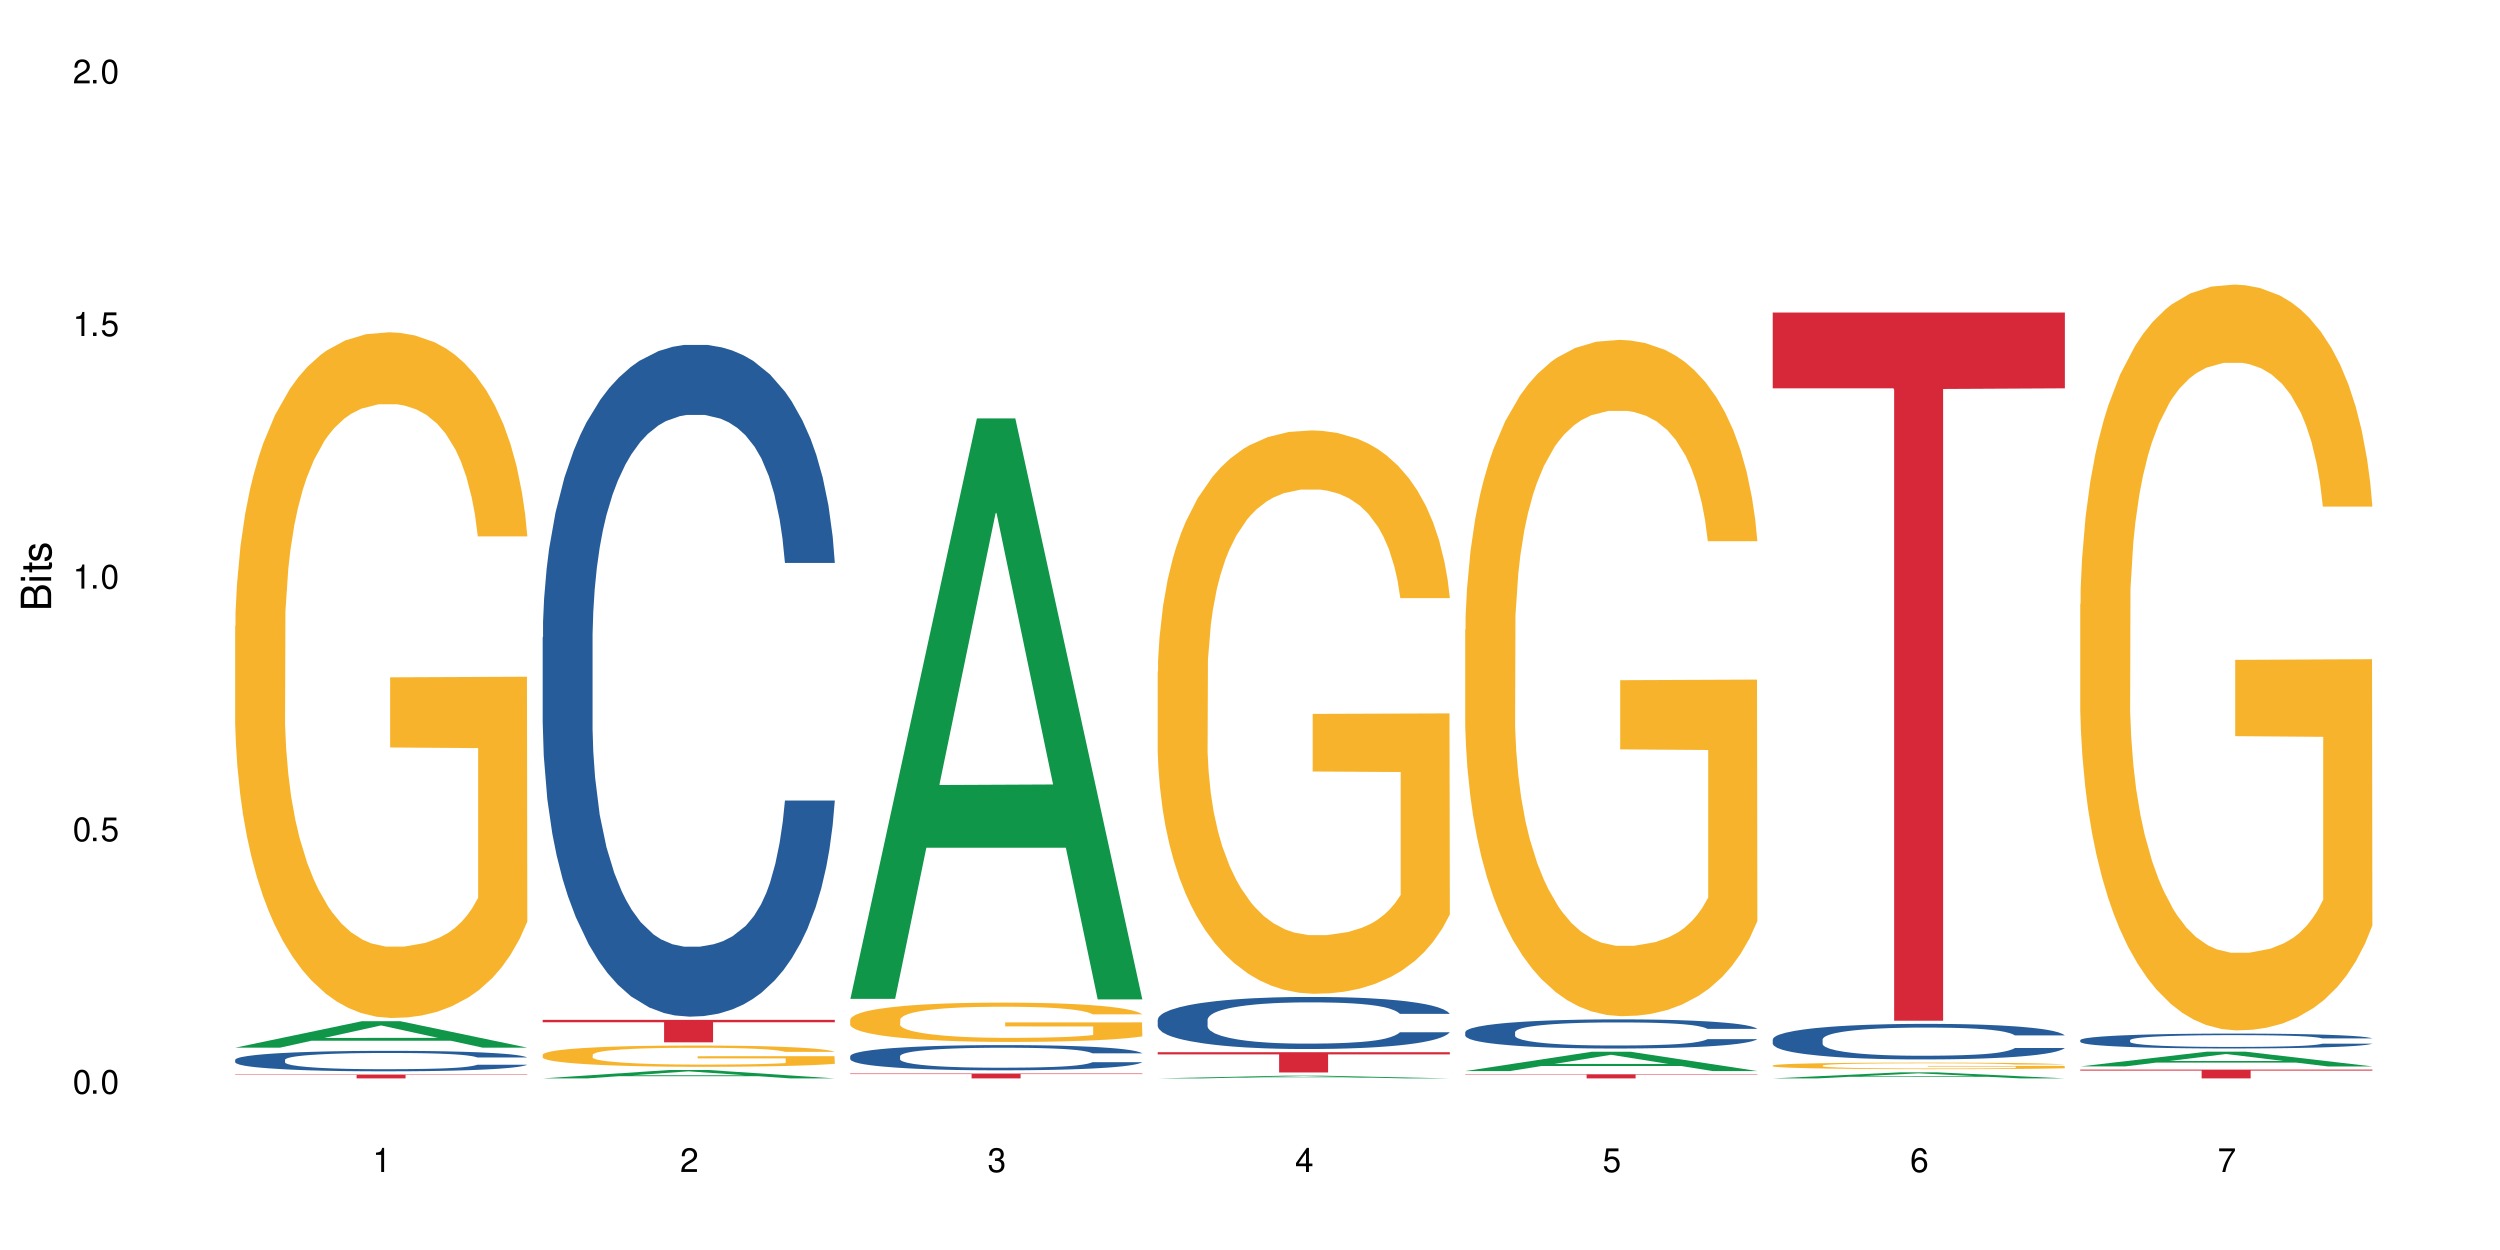
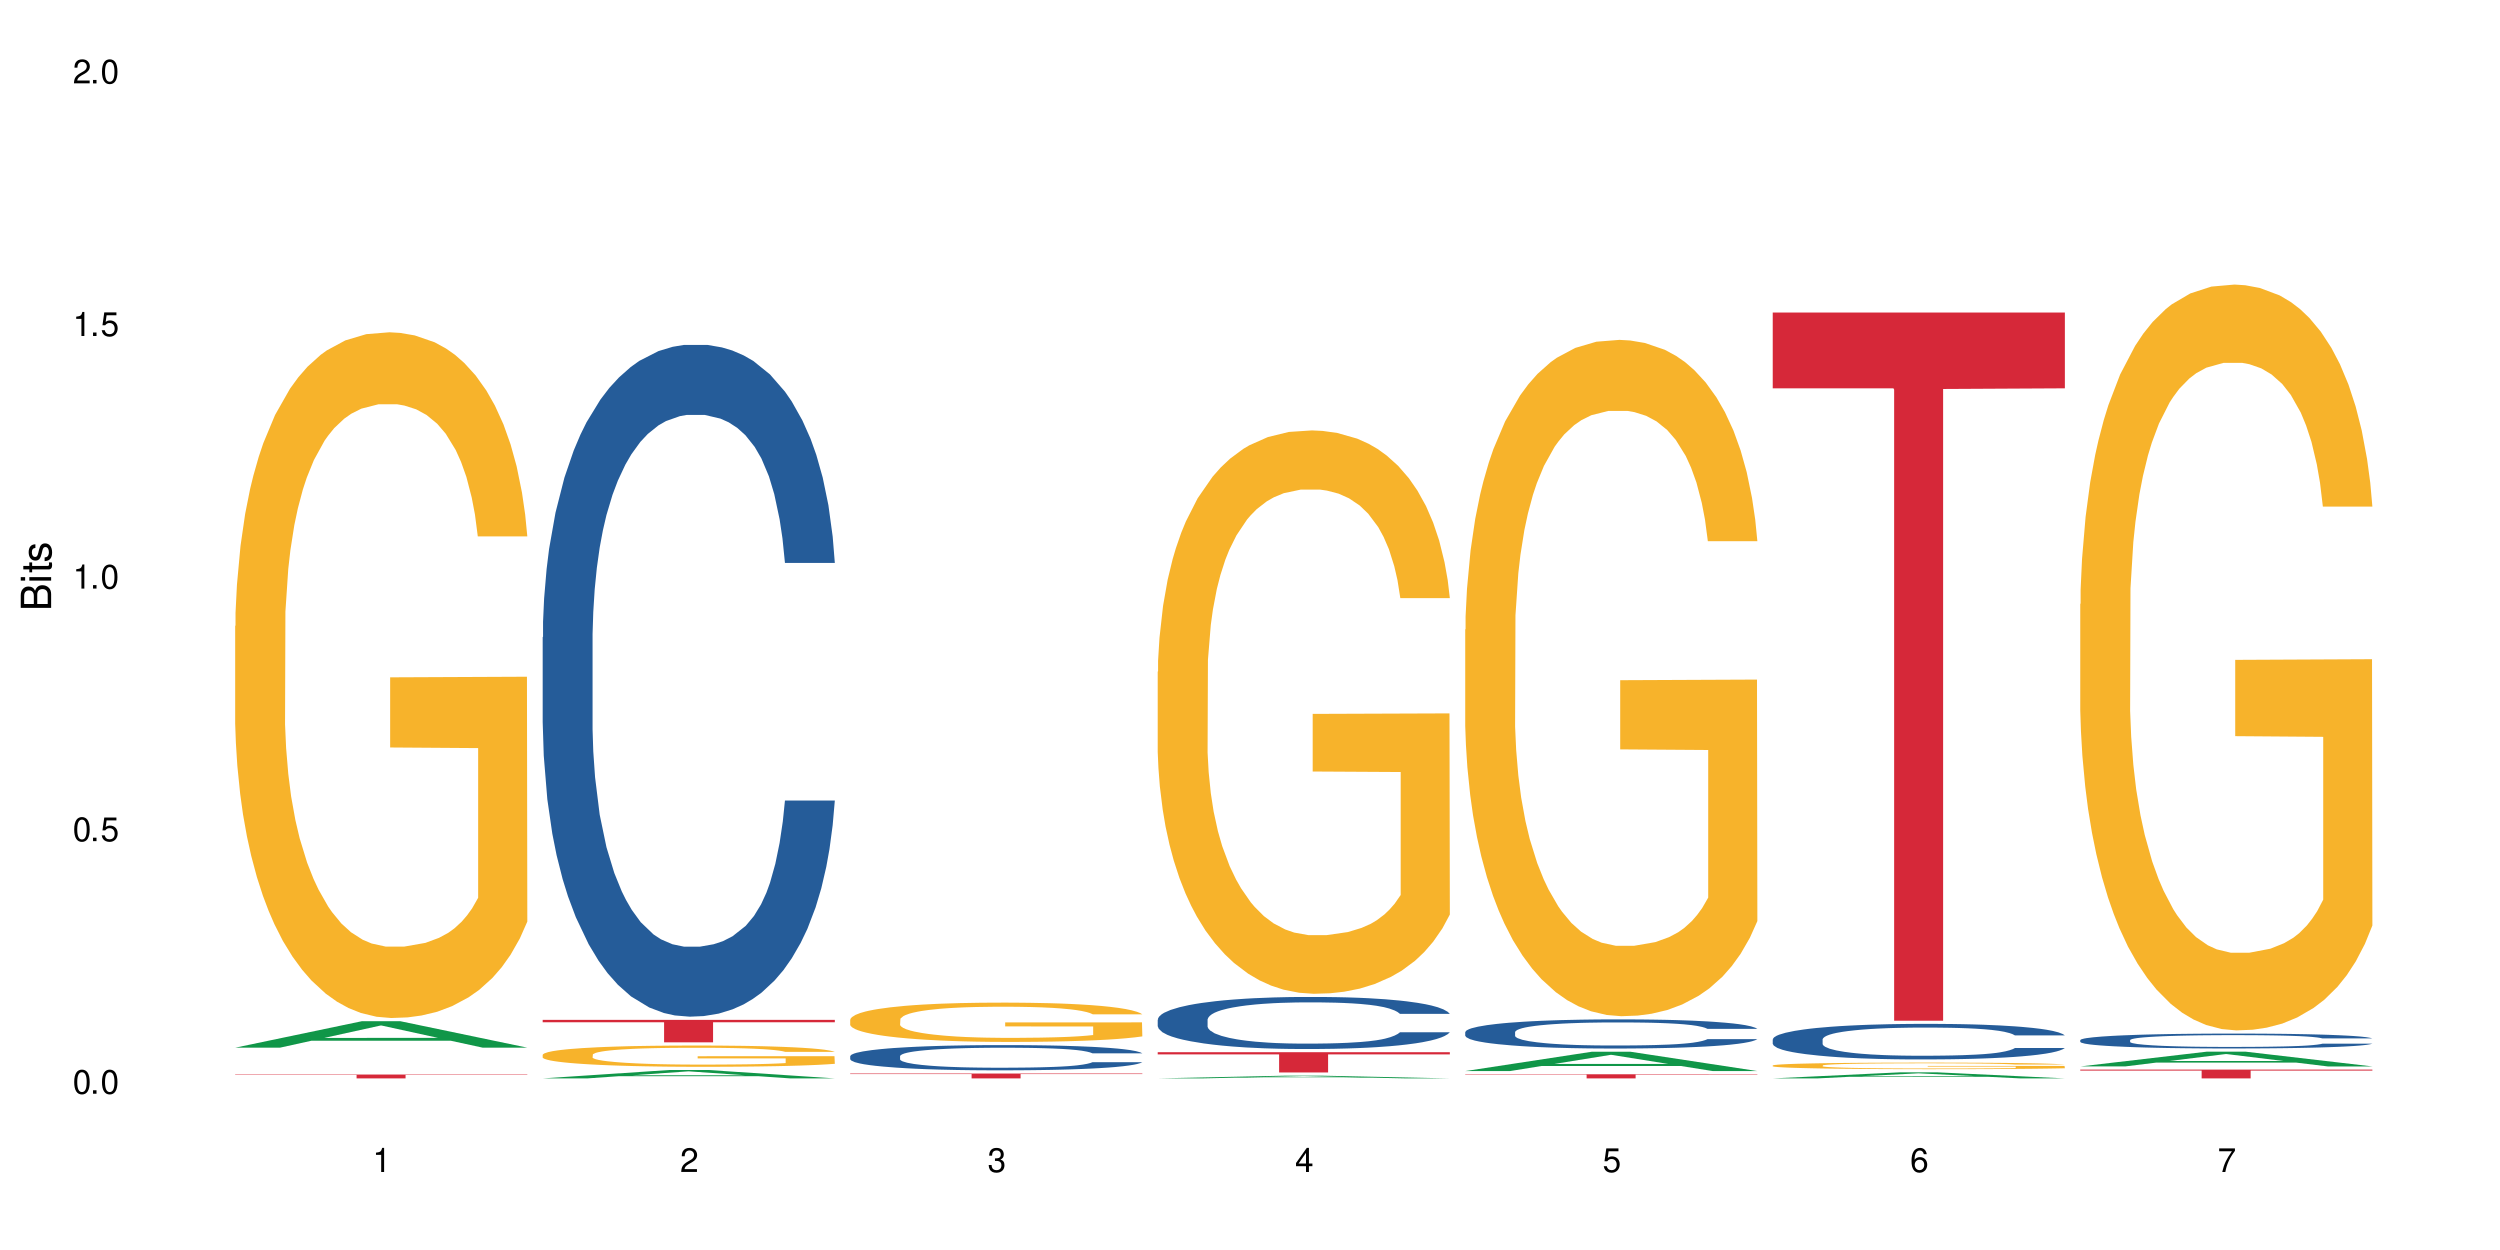
<svg xmlns="http://www.w3.org/2000/svg" xmlns:xlink="http://www.w3.org/1999/xlink" width="720" height="360" viewBox="0 0 720 360">
  <defs>
    <g>
      <g id="glyph-0-0">
</g>
      <g id="glyph-0-1">
        <path d="M 2.641 -6.938 C 2 -6.938 1.422 -6.656 1.078 -6.172 C 0.641 -5.562 0.406 -4.641 0.406 -3.359 C 0.406 -1.016 1.188 0.219 2.641 0.219 C 4.078 0.219 4.859 -1.016 4.859 -3.297 C 4.859 -4.641 4.656 -5.547 4.203 -6.172 C 3.844 -6.656 3.281 -6.938 2.641 -6.938 Z M 2.641 -6.188 C 3.547 -6.188 4 -5.25 4 -3.375 C 4 -1.406 3.562 -0.484 2.625 -0.484 C 1.734 -0.484 1.281 -1.438 1.281 -3.344 C 1.281 -5.25 1.734 -6.188 2.641 -6.188 Z M 2.641 -6.188 " />
      </g>
      <g id="glyph-0-2">
        <path d="M 1.828 -1 L 0.828 -1 L 0.828 0 L 1.828 0 Z M 1.828 -1 " />
      </g>
      <g id="glyph-0-3">
        <path d="M 4.562 -6.797 L 1.062 -6.797 L 0.547 -3.094 L 1.328 -3.094 C 1.719 -3.562 2.047 -3.734 2.578 -3.734 C 3.484 -3.734 4.062 -3.109 4.062 -2.094 C 4.062 -1.125 3.484 -0.531 2.578 -0.531 C 1.828 -0.531 1.375 -0.906 1.188 -1.672 L 0.328 -1.672 C 0.453 -1.109 0.547 -0.844 0.75 -0.594 C 1.125 -0.078 1.828 0.219 2.594 0.219 C 3.969 0.219 4.922 -0.781 4.922 -2.219 C 4.922 -3.562 4.031 -4.484 2.719 -4.484 C 2.25 -4.484 1.859 -4.359 1.469 -4.062 L 1.734 -5.969 L 4.562 -5.969 Z M 4.562 -6.797 " />
      </g>
      <g id="glyph-0-4">
        <path d="M 2.484 -4.938 L 2.484 0 L 3.328 0 L 3.328 -6.938 L 2.766 -6.938 C 2.469 -5.875 2.281 -5.734 0.984 -5.562 L 0.984 -4.938 Z M 2.484 -4.938 " />
      </g>
      <g id="glyph-0-5">
        <path d="M 4.859 -0.828 L 1.281 -0.828 C 1.359 -1.406 1.672 -1.781 2.5 -2.281 L 3.469 -2.828 C 4.406 -3.344 4.906 -4.062 4.906 -4.906 C 4.906 -5.484 4.672 -6.031 4.266 -6.406 C 3.859 -6.766 3.375 -6.938 2.719 -6.938 C 1.859 -6.938 1.219 -6.625 0.844 -6.031 C 0.609 -5.672 0.5 -5.234 0.484 -4.531 L 1.328 -4.531 C 1.359 -5.016 1.406 -5.281 1.531 -5.516 C 1.75 -5.938 2.188 -6.203 2.703 -6.203 C 3.469 -6.203 4.031 -5.641 4.031 -4.891 C 4.031 -4.344 3.719 -3.859 3.125 -3.516 L 2.234 -3 C 0.812 -2.172 0.406 -1.531 0.328 -0.016 L 4.859 -0.016 Z M 4.859 -0.828 " />
      </g>
      <g id="glyph-0-6">
        <path d="M 2.125 -3.188 L 2.578 -3.188 C 3.5 -3.188 3.984 -2.766 3.984 -1.922 C 3.984 -1.062 3.469 -0.531 2.594 -0.531 C 1.656 -0.531 1.203 -1 1.156 -2.016 L 0.312 -2.016 C 0.344 -1.453 0.438 -1.094 0.609 -0.781 C 0.953 -0.109 1.625 0.219 2.547 0.219 C 3.953 0.219 4.859 -0.625 4.859 -1.938 C 4.859 -2.828 4.516 -3.297 3.703 -3.594 C 4.344 -3.844 4.656 -4.328 4.656 -5.031 C 4.656 -6.219 3.875 -6.938 2.578 -6.938 C 1.203 -6.938 0.484 -6.172 0.453 -4.703 L 1.297 -4.703 C 1.312 -5.125 1.344 -5.359 1.453 -5.578 C 1.641 -5.969 2.062 -6.203 2.594 -6.203 C 3.344 -6.203 3.797 -5.75 3.797 -5 C 3.797 -4.516 3.609 -4.219 3.25 -4.047 C 3.016 -3.953 2.703 -3.922 2.125 -3.906 Z M 2.125 -3.188 " />
      </g>
      <g id="glyph-0-7">
        <path d="M 3.141 -1.672 L 3.141 0 L 3.984 0 L 3.984 -1.672 L 4.984 -1.672 L 4.984 -2.438 L 3.984 -2.438 L 3.984 -6.938 L 3.359 -6.938 L 0.266 -2.578 L 0.266 -1.672 Z M 3.141 -2.438 L 1 -2.438 L 3.141 -5.5 Z M 3.141 -2.438 " />
      </g>
      <g id="glyph-0-8">
        <path d="M 4.781 -5.125 C 4.609 -6.266 3.891 -6.938 2.844 -6.938 C 2.094 -6.938 1.422 -6.578 1.031 -5.953 C 0.594 -5.266 0.406 -4.422 0.406 -3.172 C 0.406 -2 0.578 -1.25 0.984 -0.641 C 1.359 -0.078 1.953 0.219 2.703 0.219 C 3.984 0.219 4.922 -0.75 4.922 -2.094 C 4.922 -3.375 4.062 -4.281 2.844 -4.281 C 2.172 -4.281 1.641 -4.031 1.281 -3.516 C 1.281 -5.234 1.828 -6.188 2.797 -6.188 C 3.391 -6.188 3.797 -5.797 3.938 -5.125 Z M 2.734 -3.531 C 3.547 -3.531 4.062 -2.953 4.062 -2.031 C 4.062 -1.156 3.484 -0.531 2.703 -0.531 C 1.922 -0.531 1.328 -1.188 1.328 -2.078 C 1.328 -2.938 1.906 -3.531 2.734 -3.531 Z M 2.734 -3.531 " />
      </g>
      <g id="glyph-0-9">
        <path d="M 4.984 -6.797 L 0.438 -6.797 L 0.438 -5.969 L 4.109 -5.969 C 2.5 -3.656 1.828 -2.234 1.328 0 L 2.219 0 C 2.594 -2.172 3.453 -4.047 4.984 -6.094 Z M 4.984 -6.797 " />
      </g>
      <g id="glyph-1-0">
</g>
      <g id="glyph-1-1">
        <path d="M 0 -0.953 L 0 -4.891 C 0 -5.719 -0.234 -6.344 -0.734 -6.797 C -1.188 -7.234 -1.812 -7.469 -2.5 -7.469 C -3.547 -7.469 -4.188 -7 -4.625 -5.875 C -4.984 -6.688 -5.625 -7.094 -6.531 -7.094 C -7.172 -7.094 -7.734 -6.859 -8.141 -6.391 C -8.562 -5.922 -8.75 -5.344 -8.75 -4.5 L -8.75 -0.953 Z M -4.984 -2.062 L -7.766 -2.062 L -7.766 -4.219 C -7.766 -4.844 -7.688 -5.203 -7.453 -5.5 C -7.219 -5.812 -6.859 -5.969 -6.375 -5.969 C -5.891 -5.969 -5.531 -5.812 -5.297 -5.5 C -5.062 -5.203 -4.984 -4.844 -4.984 -4.219 Z M -0.984 -2.062 L -4 -2.062 L -4 -4.781 C -4 -5.766 -3.438 -6.359 -2.484 -6.359 C -1.547 -6.359 -0.984 -5.766 -0.984 -4.781 Z M -0.984 -2.062 " />
      </g>
      <g id="glyph-1-2">
        <path d="M -6.281 -1.797 L -6.281 -0.797 L 0 -0.797 L 0 -1.797 Z M -8.75 -1.797 L -8.75 -0.797 L -7.484 -0.797 L -7.484 -1.797 Z M -8.75 -1.797 " />
      </g>
      <g id="glyph-1-3">
        <path d="M -6.281 -3.047 L -6.281 -2.016 L -8.016 -2.016 L -8.016 -1.016 L -6.281 -1.016 L -6.281 -0.172 L -5.469 -0.172 L -5.469 -1.016 L -0.719 -1.016 C -0.078 -1.016 0.281 -1.453 0.281 -2.234 C 0.281 -2.5 0.25 -2.719 0.188 -3.047 L -0.641 -3.047 C -0.609 -2.906 -0.594 -2.766 -0.594 -2.562 C -0.594 -2.141 -0.719 -2.016 -1.156 -2.016 L -5.469 -2.016 L -5.469 -3.047 Z M -6.281 -3.047 " />
      </g>
      <g id="glyph-1-4">
        <path d="M -4.531 -5.25 C -5.766 -5.25 -6.469 -4.422 -6.469 -2.969 C -6.469 -1.516 -5.719 -0.562 -4.547 -0.562 C -3.562 -0.562 -3.094 -1.062 -2.734 -2.562 L -2.516 -3.484 C -2.344 -4.188 -2.094 -4.469 -1.641 -4.469 C -1.047 -4.469 -0.641 -3.875 -0.641 -3 C -0.641 -2.453 -0.797 -2 -1.062 -1.75 C -1.25 -1.594 -1.422 -1.531 -1.875 -1.469 L -1.875 -0.406 C -0.422 -0.453 0.281 -1.266 0.281 -2.922 C 0.281 -4.5 -0.5 -5.516 -1.719 -5.516 C -2.656 -5.516 -3.172 -4.984 -3.469 -3.734 L -3.703 -2.766 C -3.891 -1.953 -4.156 -1.609 -4.594 -1.609 C -5.188 -1.609 -5.547 -2.125 -5.547 -2.938 C -5.547 -3.75 -5.203 -4.172 -4.531 -4.203 Z M -4.531 -5.25 " />
      </g>
    </g>
  </defs>
  <rect x="-72" y="-36" width="864" height="432" fill="rgb(100%, 100%, 100%)" fill-opacity="1" />
  <path fill-rule="nonzero" fill="rgb(6.275%, 58.824%, 28.235%)" fill-opacity="1" d="M 67.73 301.723 L 67.82 301.715 L 104.227 294.105 L 115.281 294.105 L 151.867 301.727 L 139.012 301.727 L 129.844 299.738 L 89.664 299.738 L 80.676 301.723 L 67.73 301.723 L 93.527 298.918 L 126.156 298.91 L 109.887 295.352 L 109.707 295.344 L 109.527 295.367 L 93.438 298.91 L 93.527 298.918 Z M 67.73 301.723 " />
-   <path fill-rule="nonzero" fill="rgb(14.51%, 36.078%, 60%)" fill-opacity="1" d="M 67.73 305.211 L 67.832 305.207 L 67.832 305.078 L 68.141 304.871 L 68.859 304.613 L 69.578 304.434 L 71.426 304.117 L 73.988 303.809 L 76.656 303.574 L 78.605 303.434 L 80.352 303.324 L 84.352 303.125 L 86.918 303.023 L 89.688 302.934 L 93.074 302.84 L 95.535 302.785 L 101.078 302.699 L 105.18 302.664 L 108.363 302.648 L 115.238 302.648 L 119.34 302.668 L 122.316 302.695 L 125.598 302.738 L 128.371 302.785 L 133.191 302.906 L 137.5 303.055 L 139.449 303.141 L 142.527 303.309 L 144.891 303.473 L 146.531 303.609 L 148.379 303.809 L 150.02 304.055 L 151.25 304.328 L 151.867 304.559 L 137.5 304.559 L 136.785 304.344 L 135.961 304.176 L 134.422 303.957 L 132.883 303.801 L 130.73 303.645 L 128.781 303.543 L 126.113 303.438 L 123.754 303.375 L 121.289 303.324 L 118.93 303.293 L 114.414 303.262 L 109.184 303.262 L 107.234 303.273 L 103.23 303.316 L 101.078 303.352 L 98 303.43 L 95.844 303.496 L 93.281 303.605 L 91.535 303.699 L 89.379 303.836 L 87.84 303.961 L 86.098 304.141 L 85.07 304.273 L 84.148 304.426 L 83.328 304.602 L 82.711 304.793 L 82.301 304.992 L 82.094 305.184 L 82.094 306.02 L 82.301 306.215 L 82.812 306.441 L 84.148 306.77 L 86.098 307.055 L 88.355 307.281 L 90.508 307.441 L 91.742 307.52 L 93.383 307.605 L 95.945 307.711 L 99.641 307.82 L 101.797 307.863 L 105.078 307.906 L 108.465 307.926 L 112.98 307.926 L 116.98 307.906 L 119.648 307.879 L 122.418 307.836 L 126.215 307.746 L 128.574 307.656 L 130.629 307.555 L 132.168 307.453 L 133.191 307.367 L 134.73 307.199 L 135.961 307.016 L 136.887 306.828 L 137.5 306.645 L 151.867 306.645 L 151.25 306.859 L 150.328 307.07 L 149.402 307.227 L 147.969 307.414 L 146.324 307.582 L 143.965 307.77 L 142.016 307.895 L 139.449 308.031 L 137.09 308.133 L 134.527 308.223 L 130.73 308.332 L 128.266 308.387 L 125.598 308.434 L 122.418 308.477 L 118.418 308.516 L 114.109 308.535 L 110.105 308.543 L 105.797 308.531 L 102.617 308.508 L 98.41 308.461 L 93.176 308.363 L 89.379 308.262 L 86.406 308.16 L 83.84 308.051 L 80.969 307.906 L 77.273 307.668 L 75.016 307.484 L 73.477 307.336 L 71.734 307.125 L 70.5 306.938 L 69.066 306.633 L 68.039 306.25 L 67.73 305.957 Z M 67.73 305.211 " />
  <path fill-rule="nonzero" fill="rgb(96.863%, 70.196%, 16.863%)" fill-opacity="1" d="M 67.73 180.285 L 67.832 180.105 L 67.832 176.496 L 68.242 168.383 L 69.27 157.199 L 70.605 148 L 72.039 140.785 L 72.965 137 L 74.504 131.59 L 75.836 127.621 L 79.223 119.504 L 83.531 111.93 L 85.891 108.684 L 88.559 105.617 L 92.355 102.191 L 94.102 100.926 L 99.438 98.043 L 105.488 96.238 L 112.16 95.695 L 115.238 95.879 L 119.441 96.598 L 125.188 98.582 L 128.473 100.387 L 131.039 102.191 L 133.707 104.535 L 136.988 108.141 L 140.066 112.469 L 142.527 116.801 L 144.992 122.211 L 147.043 127.98 L 148.789 134.293 L 150.328 141.867 L 151.25 148.18 L 151.867 154.492 L 137.605 154.492 L 136.785 148.18 L 135.859 143.312 L 134.32 137.359 L 132.781 133.031 L 131.242 129.605 L 128.371 124.914 L 125.906 122.031 L 122.828 119.504 L 119.855 117.883 L 116.469 116.801 L 114.414 116.438 L 108.977 116.438 L 104.055 117.699 L 101.18 119.145 L 99.129 120.586 L 96.254 123.293 L 94.512 125.457 L 93.484 126.898 L 90.406 132.492 L 88.355 137.539 L 87.227 140.969 L 85.789 146.379 L 84.762 151.246 L 83.633 158.461 L 83.02 163.871 L 82.199 176.137 L 82.094 208.602 L 82.402 215.453 L 83.02 222.848 L 83.84 229.344 L 85.07 236.195 L 86.301 241.426 L 88.457 248.461 L 90.305 253.148 L 91.742 256.215 L 94.512 261.086 L 95.641 262.707 L 98.309 265.957 L 101.078 268.48 L 104.465 270.645 L 107.027 271.727 L 111.133 272.629 L 116.363 272.629 L 122.52 271.547 L 126.422 270.102 L 129.09 268.66 L 130.832 267.398 L 132.988 265.414 L 134.527 263.609 L 135.961 261.625 L 137.707 258.559 L 137.707 215.453 L 112.363 215.273 L 112.363 195.074 L 151.762 194.895 L 151.867 265.414 L 149.711 270.285 L 147.043 274.973 L 144.48 278.582 L 141.812 281.645 L 138.016 285.074 L 134.938 287.238 L 130.215 289.762 L 125.906 291.387 L 121.395 292.469 L 117.391 293.008 L 112.672 293.188 L 108.465 292.828 L 103.949 291.746 L 100.359 290.305 L 97.074 288.5 L 93.793 286.156 L 89.688 282.367 L 87.02 279.301 L 84.25 275.516 L 81.48 271.004 L 79.016 266.137 L 77.375 262.348 L 75.734 258.02 L 73.988 252.609 L 72.348 246.477 L 71.117 240.887 L 69.988 234.574 L 69.168 228.621 L 68.348 220.504 L 67.938 214.012 L 67.73 208.422 Z M 67.73 180.285 " />
  <path fill-rule="nonzero" fill="rgb(83.922%, 15.686%, 22.353%)" fill-opacity="1" d="M 67.73 309.461 L 151.867 309.461 L 151.867 309.578 L 116.801 309.582 L 116.801 310.578 L 102.695 310.578 L 102.695 309.582 L 102.488 309.578 L 67.73 309.578 Z M 67.73 309.461 " />
  <path fill-rule="nonzero" fill="rgb(6.275%, 58.824%, 28.235%)" fill-opacity="1" d="M 156.293 310.574 L 156.383 310.574 L 192.789 308.156 L 203.844 308.156 L 240.43 310.578 L 227.574 310.578 L 218.406 309.945 L 178.227 309.945 L 169.238 310.574 L 156.293 310.574 L 182.094 309.684 L 214.723 309.684 L 198.453 308.555 L 198.273 308.551 L 198.094 308.559 L 182.004 309.684 L 182.094 309.684 Z M 156.293 310.574 " />
  <path fill-rule="nonzero" fill="rgb(14.51%, 36.078%, 60%)" fill-opacity="1" d="M 156.293 183.52 L 156.398 183.34 L 156.398 179.098 L 156.703 172.379 L 157.422 163.891 L 158.141 158.055 L 159.988 147.621 L 162.555 137.539 L 165.223 129.762 L 167.172 125.164 L 168.914 121.625 L 172.918 115.082 L 175.48 111.723 L 178.25 108.715 L 181.637 105.711 L 184.102 103.941 L 189.641 101.113 L 193.746 99.875 L 196.926 99.344 L 203.801 99.344 L 207.902 100.051 L 210.879 100.934 L 214.164 102.352 L 216.934 103.941 L 221.754 107.832 L 226.066 112.785 L 228.016 115.613 L 231.094 121.094 L 233.453 126.398 L 235.094 130.996 L 236.941 137.539 L 238.582 145.5 L 239.812 154.516 L 240.43 162.121 L 226.066 162.121 L 225.348 155.047 L 224.527 149.566 L 222.988 142.316 L 221.449 137.188 L 219.293 132.059 L 217.344 128.699 L 214.676 125.34 L 212.316 123.219 L 209.855 121.625 L 207.492 120.562 L 202.98 119.504 L 197.746 119.504 L 195.797 119.855 L 191.797 121.273 L 189.641 122.508 L 186.562 124.984 L 184.406 127.285 L 181.844 130.82 L 180.098 133.828 L 177.945 138.426 L 176.406 142.492 L 174.66 148.328 L 173.633 152.75 L 172.711 157.699 L 171.891 163.535 L 171.273 169.727 L 170.863 176.27 L 170.66 182.633 L 170.66 210.043 L 170.863 216.41 L 171.379 223.836 L 172.711 234.625 L 174.66 243.996 L 176.918 251.426 L 179.074 256.73 L 180.305 259.207 L 181.945 262.035 L 184.512 265.57 L 188.203 269.109 L 190.359 270.523 L 193.641 271.938 L 197.027 272.645 L 201.543 272.645 L 205.543 271.938 L 208.211 271.055 L 210.98 269.637 L 214.777 266.633 L 217.137 263.805 L 219.191 260.441 L 220.73 257.082 L 221.754 254.254 L 223.293 248.773 L 224.527 242.758 L 225.449 236.57 L 226.066 230.559 L 240.43 230.559 L 239.812 237.633 L 238.891 244.527 L 237.969 249.656 L 236.531 255.844 L 234.891 261.328 L 232.527 267.516 L 230.578 271.582 L 228.016 276.004 L 225.656 279.363 L 223.09 282.371 L 219.293 285.906 L 216.832 287.676 L 214.164 289.266 L 210.98 290.684 L 206.98 291.922 L 202.672 292.629 L 198.668 292.805 L 194.359 292.449 L 191.18 291.742 L 186.973 290.152 L 181.738 286.969 L 177.945 283.609 L 174.969 280.25 L 172.402 276.711 L 169.531 271.938 L 165.836 264.156 L 163.578 258.145 L 162.039 253.191 L 160.297 246.297 L 159.066 240.105 L 157.629 230.203 L 156.602 217.648 L 156.293 207.922 Z M 156.293 183.52 " />
  <path fill-rule="nonzero" fill="rgb(96.863%, 70.196%, 16.863%)" fill-opacity="1" d="M 156.293 303.738 L 156.398 303.73 L 156.398 303.621 L 156.809 303.367 L 157.832 303.02 L 159.168 302.734 L 160.605 302.512 L 161.527 302.395 L 163.066 302.227 L 164.398 302.102 L 167.785 301.852 L 172.094 301.617 L 174.457 301.516 L 177.121 301.422 L 180.918 301.312 L 182.664 301.273 L 188 301.188 L 194.051 301.129 L 200.723 301.113 L 203.801 301.117 L 208.008 301.141 L 213.754 301.203 L 217.035 301.258 L 219.602 301.312 L 222.27 301.387 L 225.551 301.5 L 228.629 301.633 L 231.094 301.766 L 233.555 301.934 L 235.605 302.113 L 237.352 302.309 L 238.891 302.547 L 239.812 302.742 L 240.43 302.938 L 226.168 302.938 L 225.348 302.742 L 224.422 302.59 L 222.883 302.406 L 221.344 302.27 L 219.805 302.164 L 216.934 302.02 L 214.473 301.93 L 211.395 301.852 L 208.418 301.801 L 205.031 301.766 L 202.98 301.758 L 197.543 301.758 L 192.617 301.797 L 189.742 301.84 L 187.691 301.887 L 184.816 301.969 L 183.074 302.035 L 182.047 302.082 L 178.969 302.254 L 176.918 302.41 L 175.789 302.516 L 174.352 302.684 L 173.328 302.836 L 172.199 303.059 L 171.582 303.227 L 170.762 303.609 L 170.66 304.617 L 170.965 304.828 L 171.582 305.059 L 172.402 305.258 L 173.633 305.473 L 174.867 305.633 L 177.02 305.852 L 178.867 305.996 L 180.305 306.094 L 183.074 306.242 L 184.203 306.293 L 186.871 306.395 L 189.641 306.473 L 193.027 306.539 L 195.59 306.574 L 199.695 306.602 L 204.93 306.602 L 211.086 306.566 L 214.984 306.523 L 217.652 306.477 L 219.395 306.438 L 221.551 306.379 L 223.09 306.32 L 224.527 306.262 L 226.27 306.164 L 226.27 304.828 L 200.926 304.824 L 200.926 304.195 L 240.328 304.191 L 240.43 306.379 L 238.273 306.527 L 235.605 306.676 L 233.043 306.785 L 230.375 306.883 L 226.578 306.988 L 223.5 307.055 L 218.781 307.133 L 214.473 307.184 L 209.957 307.219 L 205.953 307.234 L 201.234 307.238 L 197.027 307.227 L 192.512 307.195 L 188.922 307.148 L 185.641 307.094 L 182.355 307.02 L 178.25 306.902 L 175.582 306.809 L 172.812 306.691 L 170.043 306.551 L 167.582 306.398 L 165.938 306.281 L 164.297 306.148 L 162.555 305.98 L 160.91 305.789 L 159.68 305.617 L 158.551 305.422 L 157.73 305.234 L 156.91 304.984 L 156.5 304.781 L 156.293 304.609 Z M 156.293 303.738 " />
  <path fill-rule="nonzero" fill="rgb(83.922%, 15.686%, 22.353%)" fill-opacity="1" d="M 156.293 293.723 L 240.43 293.723 L 240.43 294.414 L 205.363 294.422 L 205.363 300.195 L 191.258 300.195 L 191.258 294.426 L 191.051 294.414 L 156.293 294.414 Z M 156.293 293.723 " />
-   <path fill-rule="nonzero" fill="rgb(6.275%, 58.824%, 28.235%)" fill-opacity="1" d="M 244.859 287.68 L 244.949 287.523 L 281.352 120.492 L 292.41 120.492 L 328.992 287.836 L 316.141 287.836 L 306.969 244.156 L 266.789 244.156 L 257.801 287.68 L 244.859 287.68 L 270.656 226.086 L 303.285 225.926 L 287.016 147.832 L 286.836 147.676 L 286.656 148.148 L 270.566 225.926 L 270.656 226.086 Z M 244.859 287.68 " />
  <path fill-rule="nonzero" fill="rgb(14.51%, 36.078%, 60%)" fill-opacity="1" d="M 244.859 304.152 L 244.961 304.148 L 244.961 303.988 L 245.27 303.734 L 245.988 303.418 L 246.703 303.199 L 248.551 302.805 L 251.117 302.426 L 253.785 302.137 L 255.734 301.961 L 257.477 301.828 L 261.48 301.586 L 264.043 301.457 L 266.816 301.344 L 270.199 301.23 L 272.664 301.164 L 278.203 301.059 L 282.309 301.012 L 285.488 300.992 L 292.363 300.992 L 296.469 301.02 L 299.441 301.055 L 302.727 301.105 L 305.496 301.164 L 310.32 301.312 L 314.629 301.496 L 316.578 301.605 L 319.656 301.809 L 322.016 302.008 L 323.656 302.184 L 325.504 302.426 L 327.145 302.727 L 328.379 303.066 L 328.992 303.352 L 314.629 303.352 L 313.91 303.086 L 313.09 302.879 L 311.551 302.605 L 310.012 302.414 L 307.855 302.223 L 305.906 302.094 L 303.238 301.969 L 300.879 301.891 L 298.418 301.828 L 296.059 301.789 L 291.543 301.75 L 286.309 301.75 L 284.359 301.762 L 280.359 301.816 L 278.203 301.863 L 275.125 301.957 L 272.973 302.043 L 270.406 302.176 L 268.66 302.289 L 266.508 302.461 L 264.969 302.613 L 263.223 302.832 L 262.199 303 L 261.273 303.184 L 260.453 303.402 L 259.84 303.637 L 259.426 303.883 L 259.223 304.121 L 259.223 305.148 L 259.426 305.387 L 259.941 305.668 L 261.273 306.07 L 263.223 306.426 L 265.48 306.703 L 267.637 306.902 L 268.867 306.996 L 270.508 307.102 L 273.074 307.234 L 276.77 307.367 L 278.922 307.418 L 282.207 307.473 L 285.59 307.5 L 290.105 307.5 L 294.109 307.473 L 296.773 307.441 L 299.547 307.387 L 303.344 307.273 L 305.703 307.168 L 307.754 307.043 L 309.293 306.914 L 310.32 306.809 L 311.859 306.602 L 313.09 306.379 L 314.012 306.145 L 314.629 305.918 L 328.992 305.918 L 328.379 306.184 L 327.453 306.445 L 326.531 306.637 L 325.094 306.867 L 323.453 307.074 L 321.094 307.309 L 319.145 307.461 L 316.578 307.625 L 314.219 307.75 L 311.652 307.863 L 307.855 307.996 L 305.395 308.062 L 302.727 308.125 L 299.547 308.176 L 295.543 308.223 L 291.234 308.25 L 287.234 308.258 L 282.926 308.242 L 279.742 308.215 L 275.535 308.156 L 270.305 308.039 L 266.508 307.91 L 263.531 307.785 L 260.965 307.652 L 258.094 307.473 L 254.398 307.18 L 252.145 306.957 L 250.605 306.77 L 248.859 306.512 L 247.629 306.277 L 246.191 305.906 L 245.164 305.434 L 244.859 305.07 Z M 244.859 304.152 " />
  <path fill-rule="nonzero" fill="rgb(96.863%, 70.196%, 16.863%)" fill-opacity="1" d="M 244.859 293.605 L 244.961 293.594 L 244.961 293.387 L 245.371 292.922 L 246.398 292.281 L 247.73 291.754 L 249.168 291.34 L 250.09 291.121 L 251.629 290.812 L 252.965 290.586 L 256.348 290.121 L 260.66 289.684 L 263.02 289.5 L 265.688 289.324 L 269.484 289.129 L 271.227 289.055 L 276.562 288.891 L 282.617 288.785 L 289.285 288.754 L 292.363 288.766 L 296.57 288.809 L 302.316 288.922 L 305.598 289.023 L 308.164 289.129 L 310.832 289.262 L 314.117 289.469 L 317.195 289.715 L 319.656 289.965 L 322.117 290.273 L 324.172 290.605 L 325.914 290.969 L 327.453 291.402 L 328.379 291.762 L 328.992 292.125 L 314.73 292.125 L 313.91 291.762 L 312.988 291.484 L 311.449 291.145 L 309.91 290.895 L 308.371 290.699 L 305.496 290.43 L 303.035 290.266 L 299.957 290.121 L 296.98 290.027 L 293.594 289.965 L 291.543 289.945 L 286.105 289.945 L 281.18 290.016 L 278.309 290.098 L 276.254 290.184 L 273.383 290.336 L 271.637 290.461 L 270.613 290.543 L 267.535 290.863 L 265.48 291.152 L 264.352 291.352 L 262.918 291.66 L 261.891 291.938 L 260.762 292.352 L 260.145 292.664 L 259.324 293.367 L 259.223 295.227 L 259.531 295.621 L 260.145 296.043 L 260.965 296.414 L 262.199 296.809 L 263.43 297.109 L 265.582 297.512 L 267.43 297.781 L 268.867 297.957 L 271.637 298.234 L 272.766 298.328 L 275.434 298.516 L 278.203 298.66 L 281.59 298.781 L 284.156 298.844 L 288.258 298.898 L 293.492 298.898 L 299.648 298.836 L 303.547 298.75 L 306.215 298.668 L 307.961 298.598 L 310.113 298.484 L 311.652 298.379 L 313.09 298.266 L 314.832 298.09 L 314.832 295.621 L 289.492 295.609 L 289.492 294.453 L 328.891 294.441 L 328.992 298.484 L 326.84 298.762 L 324.172 299.031 L 321.605 299.238 L 318.938 299.414 L 315.141 299.609 L 312.062 299.734 L 307.344 299.879 L 303.035 299.973 L 298.52 300.035 L 294.52 300.066 L 289.797 300.074 L 285.59 300.055 L 281.078 299.992 L 277.484 299.91 L 274.203 299.805 L 270.918 299.672 L 266.816 299.453 L 264.148 299.277 L 261.379 299.062 L 258.605 298.805 L 256.145 298.523 L 254.504 298.309 L 252.859 298.059 L 251.117 297.75 L 249.477 297.398 L 248.242 297.078 L 247.113 296.715 L 246.293 296.375 L 245.473 295.91 L 245.062 295.535 L 244.859 295.215 Z M 244.859 293.605 " />
  <path fill-rule="nonzero" fill="rgb(83.922%, 15.686%, 22.353%)" fill-opacity="1" d="M 244.859 309.176 L 328.992 309.176 L 328.992 309.324 L 293.93 309.324 L 293.93 310.578 L 279.82 310.578 L 279.82 309.328 L 279.617 309.324 L 244.859 309.324 Z M 244.859 309.176 " />
  <path fill-rule="nonzero" fill="rgb(6.275%, 58.824%, 28.235%)" fill-opacity="1" d="M 333.422 310.578 L 333.512 310.578 L 369.914 309.797 L 380.973 309.797 L 417.555 310.578 L 404.703 310.578 L 395.535 310.375 L 355.355 310.375 L 346.363 310.578 L 333.422 310.578 L 359.219 310.289 L 391.848 310.289 L 375.578 309.926 L 375.219 309.926 L 359.129 310.289 L 359.219 310.289 Z M 333.422 310.578 " />
  <path fill-rule="nonzero" fill="rgb(14.51%, 36.078%, 60%)" fill-opacity="1" d="M 333.422 293.652 L 333.523 293.637 L 333.523 293.309 L 333.832 292.789 L 334.551 292.129 L 335.27 291.676 L 337.113 290.867 L 339.68 290.086 L 342.348 289.484 L 344.297 289.129 L 346.043 288.855 L 350.043 288.348 L 352.609 288.086 L 355.379 287.855 L 358.766 287.621 L 361.227 287.484 L 366.766 287.266 L 370.871 287.168 L 374.051 287.129 L 380.926 287.129 L 385.031 287.184 L 388.008 287.25 L 391.289 287.359 L 394.059 287.484 L 398.883 287.785 L 403.191 288.168 L 405.141 288.387 L 408.219 288.812 L 410.578 289.223 L 412.223 289.582 L 414.066 290.086 L 415.711 290.703 L 416.941 291.402 L 417.555 291.992 L 403.191 291.992 L 402.473 291.445 L 401.652 291.02 L 400.113 290.457 L 398.574 290.059 L 396.422 289.664 L 394.469 289.402 L 391.805 289.141 L 389.441 288.977 L 386.98 288.855 L 384.621 288.773 L 380.105 288.691 L 374.875 288.691 L 372.922 288.719 L 368.922 288.828 L 366.766 288.922 L 363.688 289.113 L 361.535 289.293 L 358.969 289.566 L 357.227 289.801 L 355.07 290.156 L 353.531 290.473 L 351.789 290.922 L 350.762 291.266 L 349.836 291.648 L 349.016 292.102 L 348.402 292.582 L 347.992 293.09 L 347.785 293.582 L 347.785 295.707 L 347.992 296.199 L 348.504 296.773 L 349.836 297.609 L 351.789 298.336 L 354.043 298.914 L 356.199 299.324 L 357.43 299.516 L 359.07 299.734 L 361.637 300.008 L 365.332 300.281 L 367.484 300.395 L 370.77 300.504 L 374.156 300.559 L 378.668 300.559 L 382.672 300.504 L 385.34 300.434 L 388.109 300.324 L 391.906 300.09 L 394.266 299.871 L 396.316 299.613 L 397.855 299.352 L 398.883 299.133 L 400.422 298.707 L 401.652 298.242 L 402.578 297.762 L 403.191 297.297 L 417.555 297.297 L 416.941 297.844 L 416.016 298.379 L 415.094 298.777 L 413.656 299.254 L 412.016 299.68 L 409.656 300.16 L 407.707 300.477 L 405.141 300.816 L 402.781 301.078 L 400.215 301.312 L 396.422 301.586 L 393.957 301.723 L 391.289 301.844 L 388.109 301.953 L 384.109 302.051 L 379.797 302.105 L 375.797 302.121 L 371.488 302.094 L 368.305 302.035 L 364.102 301.914 L 358.867 301.668 L 355.07 301.406 L 352.094 301.145 L 349.531 300.871 L 346.656 300.504 L 342.965 299.898 L 340.707 299.434 L 339.168 299.051 L 337.422 298.516 L 336.191 298.035 L 334.754 297.27 L 333.73 296.297 L 333.422 295.543 Z M 333.422 293.652 " />
  <path fill-rule="nonzero" fill="rgb(96.863%, 70.196%, 16.863%)" fill-opacity="1" d="M 333.422 193.449 L 333.523 193.301 L 333.523 190.34 L 333.934 183.672 L 334.961 174.484 L 336.293 166.926 L 337.73 161 L 338.652 157.887 L 340.191 153.441 L 341.527 150.184 L 344.914 143.516 L 349.223 137.293 L 351.582 134.625 L 354.25 132.105 L 358.047 129.289 L 359.789 128.254 L 365.125 125.883 L 371.18 124.398 L 377.848 123.957 L 380.926 124.105 L 385.133 124.695 L 390.879 126.328 L 394.164 127.809 L 396.727 129.289 L 399.395 131.215 L 402.68 134.18 L 405.758 137.734 L 408.219 141.293 L 410.684 145.738 L 412.734 150.48 L 414.477 155.664 L 416.016 161.891 L 416.941 167.074 L 417.555 172.262 L 403.293 172.262 L 402.473 167.074 L 401.551 163.074 L 400.012 158.184 L 398.473 154.629 L 396.934 151.812 L 394.059 147.961 L 391.598 145.59 L 388.52 143.516 L 385.543 142.18 L 382.156 141.293 L 380.105 140.996 L 374.668 140.996 L 369.742 142.031 L 366.871 143.219 L 364.816 144.402 L 361.945 146.625 L 360.199 148.406 L 359.176 149.59 L 356.098 154.184 L 354.043 158.332 L 352.914 161.148 L 351.48 165.594 L 350.453 169.594 L 349.324 175.52 L 348.711 179.965 L 347.887 190.043 L 347.785 216.715 L 348.094 222.344 L 348.711 228.422 L 349.531 233.754 L 350.762 239.387 L 351.992 243.684 L 354.148 249.461 L 355.992 253.312 L 357.43 255.832 L 360.199 259.832 L 361.328 261.168 L 363.996 263.836 L 366.766 265.91 L 370.152 267.688 L 372.719 268.578 L 376.824 269.316 L 382.055 269.316 L 388.211 268.43 L 392.109 267.242 L 394.777 266.059 L 396.523 265.02 L 398.676 263.391 L 400.215 261.91 L 401.652 260.277 L 403.398 257.758 L 403.398 222.344 L 378.055 222.195 L 378.055 205.602 L 417.453 205.453 L 417.555 263.391 L 415.402 267.391 L 412.734 271.242 L 410.168 274.207 L 407.5 276.727 L 403.703 279.543 L 400.625 281.32 L 395.906 283.395 L 391.598 284.727 L 387.082 285.617 L 383.082 286.062 L 378.363 286.211 L 374.156 285.914 L 369.641 285.023 L 366.051 283.84 L 362.766 282.355 L 359.484 280.43 L 355.379 277.32 L 352.711 274.801 L 349.941 271.688 L 347.172 267.984 L 344.707 263.984 L 343.066 260.871 L 341.426 257.316 L 339.68 252.871 L 338.039 247.832 L 336.809 243.238 L 335.68 238.051 L 334.859 233.16 L 334.035 226.492 L 333.625 221.16 L 333.422 216.566 Z M 333.422 193.449 " />
  <path fill-rule="nonzero" fill="rgb(83.922%, 15.686%, 22.353%)" fill-opacity="1" d="M 333.422 303.039 L 417.555 303.039 L 417.555 303.664 L 382.492 303.668 L 382.492 308.879 L 368.383 308.879 L 368.383 303.676 L 368.18 303.664 L 333.422 303.664 Z M 333.422 303.039 " />
  <path fill-rule="nonzero" fill="rgb(6.275%, 58.824%, 28.235%)" fill-opacity="1" d="M 421.984 308.461 L 422.074 308.457 L 458.48 302.895 L 469.535 302.895 L 506.121 308.465 L 493.266 308.465 L 484.098 307.012 L 443.918 307.012 L 434.93 308.461 L 421.984 308.461 L 447.781 306.41 L 480.41 306.406 L 464.141 303.805 L 463.961 303.797 L 463.781 303.812 L 447.691 306.406 L 447.781 306.41 Z M 421.984 308.461 " />
  <path fill-rule="nonzero" fill="rgb(14.51%, 36.078%, 60%)" fill-opacity="1" d="M 421.984 297.234 L 422.086 297.23 L 422.086 297.043 L 422.395 296.754 L 423.113 296.387 L 423.832 296.133 L 425.68 295.68 L 428.242 295.242 L 430.91 294.906 L 432.859 294.707 L 434.605 294.551 L 438.605 294.27 L 441.172 294.121 L 443.941 293.992 L 447.328 293.863 L 449.789 293.785 L 455.332 293.664 L 459.434 293.609 L 462.617 293.586 L 469.488 293.586 L 473.594 293.617 L 476.57 293.656 L 479.852 293.715 L 482.625 293.785 L 487.445 293.953 L 491.754 294.168 L 493.703 294.293 L 496.781 294.531 L 499.145 294.758 L 500.785 294.957 L 502.633 295.242 L 504.273 295.586 L 505.504 295.98 L 506.121 296.309 L 491.754 296.309 L 491.035 296 L 490.215 295.766 L 488.676 295.449 L 487.137 295.227 L 484.984 295.004 L 483.035 294.859 L 480.367 294.715 L 478.008 294.621 L 475.543 294.551 L 473.184 294.508 L 468.668 294.461 L 463.438 294.461 L 461.488 294.477 L 457.484 294.539 L 455.332 294.59 L 452.254 294.699 L 450.098 294.797 L 447.531 294.953 L 445.789 295.082 L 443.633 295.281 L 442.094 295.457 L 440.352 295.711 L 439.324 295.902 L 438.402 296.117 L 437.582 296.371 L 436.965 296.637 L 436.555 296.922 L 436.348 297.199 L 436.348 298.387 L 436.555 298.664 L 437.066 298.984 L 438.402 299.453 L 440.352 299.859 L 442.609 300.18 L 444.762 300.41 L 445.992 300.52 L 447.637 300.641 L 450.199 300.793 L 453.895 300.949 L 456.051 301.008 L 459.332 301.07 L 462.719 301.102 L 467.234 301.102 L 471.234 301.07 L 473.902 301.031 L 476.672 300.969 L 480.469 300.84 L 482.828 300.719 L 484.879 300.57 L 486.418 300.426 L 487.445 300.305 L 488.984 300.066 L 490.215 299.805 L 491.141 299.535 L 491.754 299.277 L 506.121 299.277 L 505.504 299.582 L 504.582 299.883 L 503.656 300.105 L 502.223 300.371 L 500.578 300.609 L 498.219 300.879 L 496.27 301.055 L 493.703 301.246 L 491.344 301.391 L 488.781 301.523 L 484.984 301.676 L 482.52 301.754 L 479.852 301.82 L 476.672 301.883 L 472.672 301.938 L 468.363 301.969 L 464.359 301.977 L 460.051 301.961 L 456.871 301.93 L 452.664 301.859 L 447.43 301.723 L 443.633 301.578 L 440.66 301.43 L 438.094 301.277 L 435.219 301.07 L 431.527 300.734 L 429.27 300.473 L 427.73 300.258 L 425.984 299.957 L 424.754 299.691 L 423.32 299.262 L 422.293 298.715 L 421.984 298.293 Z M 421.984 297.234 " />
  <path fill-rule="nonzero" fill="rgb(96.863%, 70.196%, 16.863%)" fill-opacity="1" d="M 421.984 181.309 L 422.086 181.133 L 422.086 177.574 L 422.496 169.57 L 423.523 158.539 L 424.859 149.469 L 426.293 142.352 L 427.219 138.617 L 428.758 133.281 L 430.09 129.367 L 433.477 121.363 L 437.785 113.891 L 440.145 110.688 L 442.812 107.664 L 446.609 104.285 L 448.355 103.039 L 453.688 100.195 L 459.742 98.414 L 466.41 97.883 L 469.488 98.059 L 473.695 98.77 L 479.441 100.727 L 482.727 102.508 L 485.293 104.285 L 487.957 106.598 L 491.242 110.156 L 494.32 114.426 L 496.781 118.695 L 499.246 124.031 L 501.297 129.723 L 503.043 135.949 L 504.582 143.422 L 505.504 149.645 L 506.121 155.871 L 491.859 155.871 L 491.035 149.645 L 490.113 144.844 L 488.574 138.973 L 487.035 134.703 L 485.496 131.324 L 482.625 126.699 L 480.16 123.852 L 477.082 121.363 L 474.105 119.762 L 470.723 118.695 L 468.668 118.34 L 463.23 118.34 L 458.305 119.582 L 455.434 121.008 L 453.383 122.43 L 450.508 125.098 L 448.766 127.234 L 447.738 128.656 L 444.66 134.172 L 442.609 139.152 L 441.48 142.531 L 440.043 147.867 L 439.016 152.672 L 437.887 159.785 L 437.273 165.121 L 436.453 177.219 L 436.348 209.238 L 436.656 216 L 437.273 223.293 L 438.094 229.695 L 439.324 236.457 L 440.555 241.613 L 442.711 248.551 L 444.559 253.176 L 445.992 256.199 L 448.766 261.004 L 449.895 262.605 L 452.562 265.809 L 455.332 268.297 L 458.715 270.434 L 461.281 271.5 L 465.387 272.391 L 470.617 272.391 L 476.773 271.32 L 480.676 269.898 L 483.34 268.477 L 485.086 267.23 L 487.242 265.273 L 488.781 263.496 L 490.215 261.539 L 491.961 258.512 L 491.961 216 L 466.617 215.82 L 466.617 195.898 L 506.016 195.719 L 506.121 265.273 L 503.965 270.078 L 501.297 274.703 L 498.73 278.258 L 496.066 281.285 L 492.27 284.664 L 489.191 286.797 L 484.469 289.289 L 480.16 290.891 L 475.645 291.957 L 471.645 292.488 L 466.926 292.668 L 462.719 292.312 L 458.203 291.246 L 454.613 289.82 L 451.328 288.043 L 448.047 285.73 L 443.941 281.996 L 441.273 278.973 L 438.504 275.234 L 435.734 270.789 L 433.27 265.984 L 431.629 262.25 L 429.988 257.98 L 428.242 252.645 L 426.602 246.594 L 425.371 241.082 L 424.242 234.855 L 423.422 228.984 L 422.602 220.98 L 422.191 214.574 L 421.984 209.062 Z M 421.984 181.309 " />
  <path fill-rule="nonzero" fill="rgb(83.922%, 15.686%, 22.353%)" fill-opacity="1" d="M 421.984 309.387 L 506.121 309.387 L 506.121 309.512 L 471.055 309.516 L 471.055 310.578 L 456.945 310.578 L 456.945 309.516 L 456.742 309.512 L 421.984 309.512 Z M 421.984 309.387 " />
  <path fill-rule="nonzero" fill="rgb(6.275%, 58.824%, 28.235%)" fill-opacity="1" d="M 510.547 310.578 L 510.637 310.574 L 547.043 308.84 L 558.098 308.84 L 594.684 310.578 L 581.828 310.578 L 572.66 310.125 L 532.48 310.125 L 523.492 310.578 L 510.547 310.578 L 536.348 309.938 L 568.977 309.934 L 552.707 309.125 L 552.527 309.121 L 552.348 309.125 L 536.258 309.934 L 536.348 309.938 Z M 510.547 310.578 " />
  <path fill-rule="nonzero" fill="rgb(14.51%, 36.078%, 60%)" fill-opacity="1" d="M 510.547 299.336 L 510.652 299.324 L 510.652 299.102 L 510.957 298.746 L 511.676 298.297 L 512.395 297.988 L 514.242 297.434 L 516.809 296.902 L 519.473 296.492 L 521.426 296.246 L 523.168 296.059 L 527.168 295.715 L 529.734 295.535 L 532.504 295.379 L 535.891 295.219 L 538.355 295.125 L 543.895 294.977 L 548 294.91 L 551.18 294.883 L 558.055 294.883 L 562.156 294.918 L 565.133 294.965 L 568.418 295.039 L 571.188 295.125 L 576.008 295.332 L 580.32 295.594 L 582.27 295.742 L 585.348 296.031 L 587.707 296.312 L 589.348 296.555 L 591.195 296.902 L 592.836 297.324 L 594.066 297.801 L 594.684 298.203 L 580.32 298.203 L 579.602 297.828 L 578.781 297.539 L 577.242 297.156 L 575.703 296.883 L 573.547 296.613 L 571.598 296.434 L 568.93 296.258 L 566.57 296.145 L 564.105 296.059 L 561.746 296.004 L 557.234 295.949 L 552 295.949 L 550.051 295.965 L 546.051 296.043 L 543.895 296.105 L 540.816 296.238 L 538.66 296.359 L 536.098 296.547 L 534.352 296.707 L 532.199 296.949 L 530.66 297.164 L 528.914 297.473 L 527.887 297.707 L 526.965 297.969 L 526.145 298.277 L 525.527 298.605 L 525.117 298.949 L 524.914 299.289 L 524.914 300.738 L 525.117 301.074 L 525.629 301.469 L 526.965 302.039 L 528.914 302.535 L 531.172 302.926 L 533.324 303.207 L 534.559 303.34 L 536.199 303.488 L 538.766 303.676 L 542.457 303.863 L 544.613 303.938 L 547.895 304.012 L 551.281 304.051 L 555.797 304.051 L 559.797 304.012 L 562.465 303.965 L 565.234 303.891 L 569.031 303.73 L 571.391 303.582 L 573.445 303.402 L 574.984 303.227 L 576.008 303.074 L 577.547 302.785 L 578.781 302.469 L 579.703 302.141 L 580.32 301.824 L 594.684 301.824 L 594.066 302.195 L 593.145 302.562 L 592.223 302.832 L 590.785 303.16 L 589.145 303.449 L 586.781 303.777 L 584.832 303.992 L 582.27 304.227 L 579.91 304.406 L 577.344 304.562 L 573.547 304.75 L 571.086 304.844 L 568.418 304.93 L 565.234 305.004 L 561.234 305.07 L 556.926 305.105 L 552.922 305.117 L 548.613 305.098 L 545.434 305.059 L 541.227 304.977 L 535.992 304.809 L 532.199 304.629 L 529.223 304.453 L 526.656 304.266 L 523.785 304.012 L 520.09 303.602 L 517.832 303.281 L 516.293 303.02 L 514.551 302.656 L 513.316 302.328 L 511.883 301.805 L 510.855 301.141 L 510.547 300.625 Z M 510.547 299.336 " />
  <path fill-rule="nonzero" fill="rgb(96.863%, 70.196%, 16.863%)" fill-opacity="1" d="M 510.547 306.844 L 510.652 306.84 L 510.652 306.805 L 511.062 306.727 L 512.086 306.621 L 513.422 306.535 L 514.855 306.465 L 515.781 306.43 L 517.32 306.375 L 518.652 306.34 L 522.039 306.262 L 526.348 306.188 L 528.707 306.156 L 531.375 306.129 L 535.172 306.094 L 536.918 306.082 L 542.254 306.055 L 548.305 306.039 L 554.977 306.035 L 558.055 306.035 L 562.262 306.043 L 568.008 306.062 L 571.289 306.078 L 573.855 306.094 L 576.523 306.117 L 579.805 306.152 L 582.883 306.195 L 585.348 306.234 L 587.809 306.285 L 589.859 306.344 L 591.605 306.402 L 593.145 306.477 L 594.066 306.535 L 594.684 306.594 L 580.422 306.594 L 579.602 306.535 L 578.676 306.488 L 577.137 306.434 L 575.598 306.391 L 574.059 306.359 L 571.188 306.312 L 568.723 306.285 L 565.645 306.262 L 562.672 306.246 L 559.285 306.234 L 557.234 306.23 L 551.793 306.23 L 546.871 306.242 L 543.996 306.258 L 541.945 306.27 L 539.07 306.297 L 537.328 306.316 L 536.301 306.332 L 533.223 306.387 L 531.172 306.434 L 530.043 306.465 L 528.605 306.52 L 527.582 306.566 L 526.453 306.633 L 525.836 306.684 L 525.016 306.801 L 524.914 307.113 L 525.219 307.18 L 525.836 307.25 L 526.656 307.312 L 527.887 307.375 L 529.121 307.426 L 531.273 307.492 L 533.121 307.539 L 534.559 307.566 L 537.328 307.613 L 538.457 307.629 L 541.125 307.66 L 543.895 307.684 L 547.281 307.707 L 549.844 307.715 L 553.949 307.727 L 559.184 307.727 L 565.34 307.715 L 569.238 307.699 L 571.906 307.688 L 573.648 307.676 L 575.805 307.656 L 577.344 307.637 L 578.781 307.621 L 580.523 307.59 L 580.523 307.18 L 555.18 307.176 L 555.18 306.984 L 594.582 306.98 L 594.684 307.656 L 592.527 307.703 L 589.859 307.746 L 587.297 307.781 L 584.629 307.812 L 580.832 307.844 L 577.754 307.863 L 573.035 307.887 L 568.723 307.902 L 564.211 307.914 L 560.207 307.918 L 555.488 307.922 L 551.281 307.918 L 546.766 307.906 L 543.176 307.895 L 539.895 307.875 L 536.609 307.855 L 532.504 307.816 L 529.836 307.789 L 527.066 307.754 L 524.297 307.711 L 521.836 307.664 L 520.191 307.625 L 518.551 307.586 L 516.809 307.535 L 515.164 307.477 L 513.934 307.422 L 512.805 307.359 L 511.984 307.305 L 511.164 307.227 L 510.754 307.164 L 510.547 307.109 Z M 510.547 306.844 " />
  <path fill-rule="nonzero" fill="rgb(83.922%, 15.686%, 22.353%)" fill-opacity="1" d="M 510.547 90.004 L 594.684 90.004 L 594.684 111.836 L 559.617 112.027 L 559.617 293.965 L 545.512 293.965 L 545.512 112.219 L 545.305 111.836 L 510.547 111.836 Z M 510.547 90.004 " />
  <path fill-rule="nonzero" fill="rgb(6.275%, 58.824%, 28.235%)" fill-opacity="1" d="M 599.113 307.129 L 599.203 307.125 L 635.605 302.875 L 646.664 302.875 L 683.246 307.133 L 670.395 307.133 L 661.223 306.023 L 621.043 306.023 L 612.055 307.129 L 599.113 307.129 L 624.91 305.562 L 657.539 305.559 L 641.27 303.57 L 641.09 303.566 L 640.91 303.578 L 624.82 305.559 L 624.91 305.562 Z M 599.113 307.129 " />
  <path fill-rule="nonzero" fill="rgb(14.51%, 36.078%, 60%)" fill-opacity="1" d="M 599.113 299.539 L 599.215 299.535 L 599.215 299.441 L 599.523 299.293 L 600.238 299.105 L 600.957 298.977 L 602.805 298.746 L 605.371 298.523 L 608.039 298.352 L 609.988 298.25 L 611.73 298.172 L 615.734 298.023 L 618.297 297.949 L 621.07 297.883 L 624.453 297.816 L 626.918 297.777 L 632.457 297.715 L 636.562 297.688 L 639.742 297.676 L 646.617 297.676 L 650.723 297.691 L 653.695 297.711 L 656.98 297.742 L 659.75 297.777 L 664.574 297.863 L 668.883 297.973 L 670.832 298.035 L 673.91 298.16 L 676.27 298.277 L 677.91 298.379 L 679.758 298.523 L 681.398 298.699 L 682.633 298.898 L 683.246 299.066 L 668.883 299.066 L 668.164 298.91 L 667.344 298.789 L 665.805 298.629 L 664.266 298.516 L 662.109 298.402 L 660.16 298.328 L 657.492 298.254 L 655.133 298.207 L 652.672 298.172 L 650.312 298.148 L 645.797 298.125 L 640.562 298.125 L 638.613 298.133 L 634.613 298.164 L 632.457 298.191 L 629.379 298.246 L 627.227 298.297 L 624.66 298.375 L 622.914 298.441 L 620.762 298.543 L 619.223 298.633 L 617.477 298.762 L 616.453 298.859 L 615.527 298.969 L 614.707 299.098 L 614.09 299.234 L 613.68 299.379 L 613.477 299.52 L 613.477 300.125 L 613.68 300.266 L 614.195 300.434 L 615.527 300.672 L 617.477 300.879 L 619.734 301.043 L 621.891 301.16 L 623.121 301.215 L 624.762 301.277 L 627.328 301.355 L 631.02 301.434 L 633.176 301.465 L 636.461 301.496 L 639.844 301.512 L 644.359 301.512 L 648.359 301.496 L 651.027 301.477 L 653.801 301.445 L 657.594 301.379 L 659.957 301.316 L 662.008 301.242 L 663.547 301.168 L 664.574 301.105 L 666.113 300.984 L 667.344 300.852 L 668.266 300.715 L 668.883 300.582 L 683.246 300.582 L 682.633 300.738 L 681.707 300.891 L 680.785 301.004 L 679.348 301.141 L 677.707 301.262 L 675.348 301.398 L 673.398 301.488 L 670.832 301.586 L 668.473 301.66 L 665.906 301.727 L 662.109 301.805 L 659.648 301.844 L 656.98 301.879 L 653.801 301.91 L 649.797 301.938 L 645.488 301.953 L 641.488 301.957 L 637.176 301.949 L 633.996 301.934 L 629.789 301.898 L 624.559 301.828 L 620.762 301.754 L 617.785 301.68 L 615.219 301.602 L 612.348 301.496 L 608.652 301.324 L 606.395 301.191 L 604.855 301.082 L 603.113 300.93 L 601.883 300.793 L 600.445 300.574 L 599.418 300.293 L 599.113 300.078 Z M 599.113 299.539 " />
  <path fill-rule="nonzero" fill="rgb(96.863%, 70.196%, 16.863%)" fill-opacity="1" d="M 599.113 173.957 L 599.215 173.762 L 599.215 169.836 L 599.625 161.008 L 600.652 148.848 L 601.984 138.84 L 603.422 130.996 L 604.344 126.875 L 605.883 120.988 L 607.219 116.676 L 610.602 107.848 L 614.914 99.605 L 617.273 96.078 L 619.941 92.742 L 623.738 89.016 L 625.48 87.641 L 630.816 84.504 L 636.871 82.539 L 643.539 81.953 L 646.617 82.148 L 650.824 82.934 L 656.57 85.09 L 659.852 87.051 L 662.418 89.016 L 665.086 91.562 L 668.367 95.488 L 671.445 100.195 L 673.91 104.902 L 676.371 110.789 L 678.426 117.066 L 680.168 123.934 L 681.707 132.172 L 682.633 139.039 L 683.246 145.902 L 668.984 145.902 L 668.164 139.039 L 667.242 133.742 L 665.703 127.266 L 664.164 122.559 L 662.625 118.832 L 659.75 113.73 L 657.289 110.594 L 654.211 107.848 L 651.234 106.082 L 647.848 104.902 L 645.797 104.512 L 640.359 104.512 L 635.434 105.887 L 632.559 107.453 L 630.508 109.023 L 627.637 111.965 L 625.891 114.32 L 624.863 115.891 L 621.785 121.973 L 619.734 127.465 L 618.605 131.191 L 617.168 137.074 L 616.145 142.371 L 615.016 150.219 L 614.398 156.105 L 613.578 169.445 L 613.477 204.754 L 613.785 212.211 L 614.398 220.254 L 615.219 227.316 L 616.453 234.77 L 617.684 240.457 L 619.836 248.109 L 621.684 253.211 L 623.121 256.543 L 625.891 261.84 L 627.02 263.605 L 629.688 267.137 L 632.457 269.883 L 635.844 272.238 L 638.41 273.414 L 642.512 274.395 L 647.746 274.395 L 653.902 273.219 L 657.801 271.648 L 660.469 270.078 L 662.211 268.707 L 664.367 266.547 L 665.906 264.586 L 667.344 262.43 L 669.086 259.094 L 669.086 212.211 L 643.742 212.012 L 643.742 190.043 L 683.145 189.848 L 683.246 266.547 L 681.094 271.844 L 678.426 276.945 L 675.859 280.867 L 673.191 284.203 L 669.395 287.93 L 666.316 290.285 L 661.598 293.031 L 657.289 294.797 L 652.773 295.973 L 648.773 296.562 L 644.051 296.758 L 639.844 296.367 L 635.332 295.191 L 631.738 293.621 L 628.457 291.66 L 625.172 289.109 L 621.07 284.988 L 618.402 281.652 L 615.629 277.535 L 612.859 272.629 L 610.398 267.332 L 608.758 263.215 L 607.113 258.504 L 605.371 252.621 L 603.73 245.949 L 602.496 239.871 L 601.367 233.004 L 600.547 226.531 L 599.727 217.703 L 599.316 210.641 L 599.113 204.559 Z M 599.113 173.957 " />
  <path fill-rule="nonzero" fill="rgb(83.922%, 15.686%, 22.353%)" fill-opacity="1" d="M 599.113 308.051 L 683.246 308.051 L 683.246 308.324 L 648.184 308.324 L 648.184 310.578 L 634.074 310.578 L 634.074 308.328 L 633.871 308.324 L 599.113 308.324 Z M 599.113 308.051 " />
  <g fill="rgb(0%, 0%, 0%)" fill-opacity="1">
    <use xlink:href="#glyph-0-1" x="20.965" y="314.993" />
    <use xlink:href="#glyph-0-2" x="25.965" y="314.993" />
    <use xlink:href="#glyph-0-1" x="28.965" y="314.993" />
  </g>
  <g fill="rgb(0%, 0%, 0%)" fill-opacity="1">
    <use xlink:href="#glyph-0-1" x="20.965" y="242.251" />
    <use xlink:href="#glyph-0-2" x="25.965" y="242.251" />
    <use xlink:href="#glyph-0-3" x="28.965" y="242.251" />
  </g>
  <g fill="rgb(0%, 0%, 0%)" fill-opacity="1">
    <use xlink:href="#glyph-0-4" x="20.965" y="169.509" />
    <use xlink:href="#glyph-0-2" x="25.965" y="169.509" />
    <use xlink:href="#glyph-0-1" x="28.965" y="169.509" />
  </g>
  <g fill="rgb(0%, 0%, 0%)" fill-opacity="1">
    <use xlink:href="#glyph-0-4" x="20.965" y="96.767" />
    <use xlink:href="#glyph-0-2" x="25.965" y="96.767" />
    <use xlink:href="#glyph-0-3" x="28.965" y="96.767" />
  </g>
  <g fill="rgb(0%, 0%, 0%)" fill-opacity="1">
    <use xlink:href="#glyph-0-5" x="20.965" y="24.024" />
    <use xlink:href="#glyph-0-2" x="25.965" y="24.024" />
    <use xlink:href="#glyph-0-1" x="28.965" y="24.024" />
  </g>
  <g fill="rgb(0%, 0%, 0%)" fill-opacity="1">
    <use xlink:href="#glyph-0-4" x="107.297" y="337.532" />
  </g>
  <g fill="rgb(0%, 0%, 0%)" fill-opacity="1">
    <use xlink:href="#glyph-0-5" x="195.863" y="337.532" />
  </g>
  <g fill="rgb(0%, 0%, 0%)" fill-opacity="1">
    <use xlink:href="#glyph-0-6" x="284.426" y="337.532" />
  </g>
  <g fill="rgb(0%, 0%, 0%)" fill-opacity="1">
    <use xlink:href="#glyph-0-7" x="372.988" y="337.532" />
  </g>
  <g fill="rgb(0%, 0%, 0%)" fill-opacity="1">
    <use xlink:href="#glyph-0-3" x="461.551" y="337.532" />
  </g>
  <g fill="rgb(0%, 0%, 0%)" fill-opacity="1">
    <use xlink:href="#glyph-0-8" x="550.117" y="337.532" />
  </g>
  <g fill="rgb(0%, 0%, 0%)" fill-opacity="1">
    <use xlink:href="#glyph-0-9" x="638.68" y="337.532" />
  </g>
  <g fill="rgb(0%, 0%, 0%)" fill-opacity="1">
    <use xlink:href="#glyph-1-1" x="14.725" y="176.012" />
    <use xlink:href="#glyph-1-2" x="14.725" y="168.012" />
    <use xlink:href="#glyph-1-3" x="14.725" y="165.012" />
    <use xlink:href="#glyph-1-4" x="14.725" y="162.012" />
  </g>
</svg>